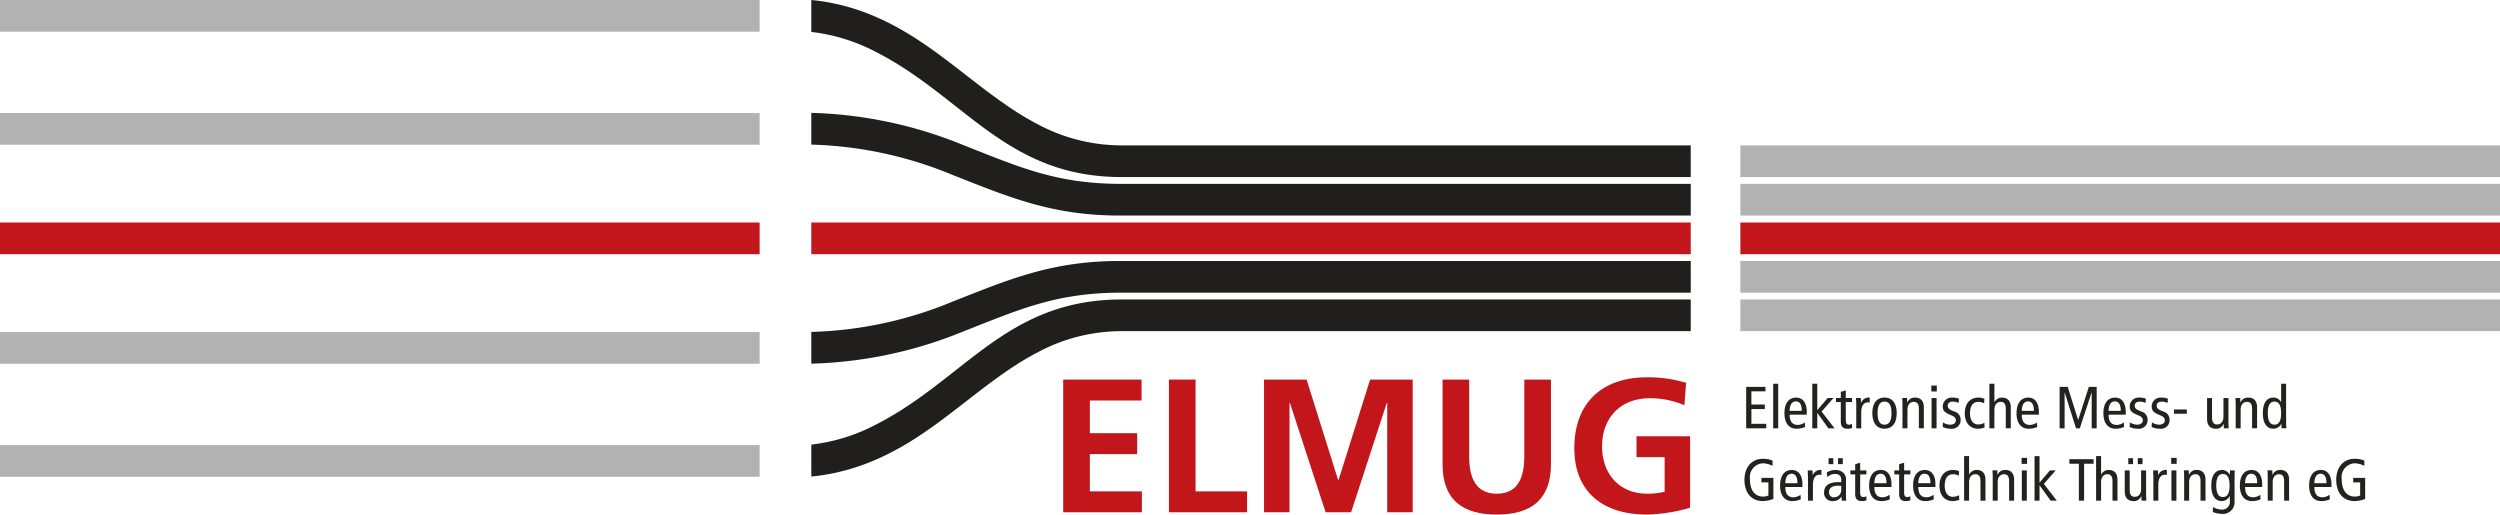
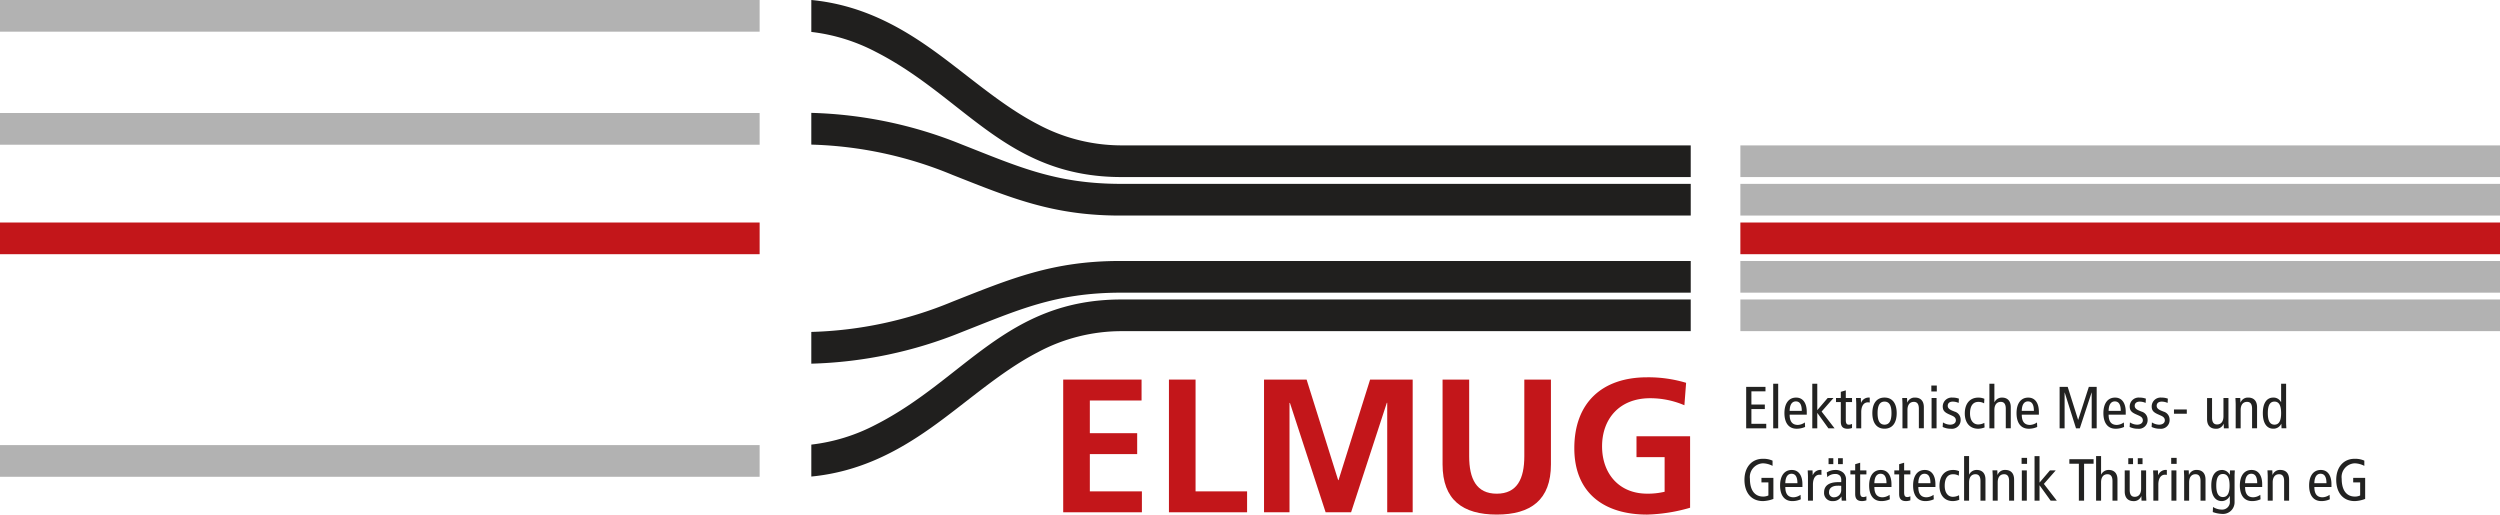
<svg xmlns="http://www.w3.org/2000/svg" width="345.738" height="71.163" viewBox="0 0 345.738 71.163">
  <g id="elmug_logo" transform="translate(-4079 -1382.646)">
    <path id="Pfad_1" data-name="Pfad 1" d="M4319.685,1423.121h105.053v-4.382H4319.685v4.382Z" fill="#b2b2b2" />
    <path id="Pfad_2" data-name="Pfad 2" d="M4319.685,1428.444h105.053v-4.381H4319.685v4.381Z" fill="#b2b2b2" />
    <path id="Pfad_3" data-name="Pfad 3" d="M4319.685,1417.8h105.053v-4.381H4319.685v4.381Z" fill="#c3161a" />
    <path id="Pfad_4" data-name="Pfad 4" d="M4319.685,1412.456h105.053v-4.382H4319.685v4.382Z" fill="#b2b2b2" />
    <path id="Pfad_5" data-name="Pfad 5" d="M4319.685,1407.132h105.053v-4.381H4319.685v4.381Z" fill="#b2b2b2" />
    <path id="Pfad_6" data-name="Pfad 6" d="M4207.648,1389.311c-4.562-3.217-9.807-6.026-16.447-6.665v4.416a25.511,25.511,0,0,1,8.9,2.749c12.326,6.28,18.063,17.321,33.982,17.321h78.736v-4.381h-78.691a24.5,24.5,0,0,1-11.6-2.916c-5.246-2.707-10.018-7.1-14.878-10.524Z" fill="#201f1e" />
    <path id="Pfad_7" data-name="Pfad 7" d="M4191.2,1402.645a54.6,54.6,0,0,1,19.506,4.181c7.974,3.146,13.835,5.63,23.155,5.63h78.96v-4.382H4233.97c-9.017-.019-14.129-2.375-21.971-5.452a59.367,59.367,0,0,0-20.8-4.367v4.39Z" fill="#201f1e" />
-     <path id="Pfad_8" data-name="Pfad 8" d="M4191.2,1417.8h121.621v-4.381H4191.2v4.381Z" fill="#c3161a" />
+     <path id="Pfad_8" data-name="Pfad 8" d="M4191.2,1417.8h121.621H4191.2v4.381Z" fill="#c3161a" />
    <path id="Pfad_9" data-name="Pfad 9" d="M4226.039,1435.14h10.833v2.893h-7.153v4.521h6.547v2.892h-6.547v5.155h7.2v2.892h-10.883V1435.14Z" fill="#c3161a" />
    <path id="Pfad_10" data-name="Pfad 10" d="M4240.659,1435.14h3.681V1450.6h7.126v2.892h-10.807V1435.14Z" fill="#c3161a" />
    <path id="Pfad_11" data-name="Pfad 11" d="M4253.807,1435.14h5.89l4.365,13.909h.05l4.367-13.909h5.888v18.353h-3.521v-15.145h-.053l-4.943,15.145h-3.523l-4.942-15.145-.052.052v15.093h-3.524V1435.14Z" fill="#c3161a" />
    <path id="Pfad_12" data-name="Pfad 12" d="M4278.5,1435.14h3.68v10.6c0,3.131,1,5.181,3.813,5.181s3.813-2.05,3.813-5.181v-10.6h3.681v11.726c0,4.919-2.787,6.942-7.494,6.942s-7.493-2.023-7.493-6.942V1435.14Z" fill="#c3161a" />
    <path id="Pfad_13" data-name="Pfad 13" d="M4311.944,1438.69a12,12,0,0,0-4.733-.972c-4.286,0-6.652,2.892-6.652,6.652,0,3.734,2.314,6.547,6.231,6.547a9.882,9.882,0,0,0,2.419-.264v-4.785h-3.89v-2.893h7.413v9.888a23.177,23.177,0,0,1-5.942.946c-5.941,0-10.069-2.973-10.069-9.177,0-6.284,3.838-9.807,10.069-9.807a18.131,18.131,0,0,1,5.391.762l-.237,3.1Z" fill="#c3161a" />
    <path id="Pfad_14" data-name="Pfad 14" d="M4207.648,1441.884c-4.562,3.217-9.807,6.026-16.447,6.665v-4.416a25.494,25.494,0,0,0,8.9-2.75c12.326-6.279,18.063-17.32,33.982-17.32h78.736v4.381h-78.691a24.5,24.5,0,0,0-11.6,2.916c-5.246,2.707-10.018,7.1-14.878,10.524Z" fill="#201f1e" />
    <path id="Pfad_15" data-name="Pfad 15" d="M4191.2,1428.55a54.6,54.6,0,0,0,19.506-4.181c7.974-3.146,13.835-5.63,23.155-5.63h78.96v4.382H4233.97c-9.017.018-14.129,2.375-21.971,5.452a59.386,59.386,0,0,1-20.8,4.367v-4.39Z" fill="#201f1e" />
    <path id="Pfad_16" data-name="Pfad 16" d="M4079,1417.8h105.054v-4.381H4079v4.381Z" fill="#c3161a" />
    <path id="Pfad_17" data-name="Pfad 17" d="M4079,1402.659h105.054v-4.382H4079v4.382Z" fill="#b2b2b2" />
    <path id="Pfad_18" data-name="Pfad 18" d="M4079,1387.026h105.054v-4.381H4079v4.381Z" fill="#b2b2b2" />
-     <path id="Pfad_19" data-name="Pfad 19" d="M4079,1432.952h105.054v-4.382H4079v4.382Z" fill="#b2b2b2" />
    <path id="Pfad_20" data-name="Pfad 20" d="M4079,1448.583h105.054V1444.2H4079v4.381Z" fill="#b2b2b2" />
    <path id="Pfad_21" data-name="Pfad 21" d="M4320.487,1441.878h2.777v-.624h-2.054v-2.038h1.857v-.624h-1.857v-1.824h1.947v-.624h-2.67v5.734Zm3.738,0h.69v-6.162h-.69v6.162Zm4.642-1.889v-.37c0-1.233-.526-1.988-1.47-1.988-1.044,0-1.619.838-1.619,2.152s.575,2.153,1.684,2.153a2.835,2.835,0,0,0,1.175-.247l-.033-.624a1.789,1.789,0,0,1-.961.345c-.764,0-1.142-.452-1.142-1.421Zm-2.366-.526c.017-.978.411-1.306.854-1.306.551,0,.822.435.822,1.306Zm3.82-.091v-3.656h-.69v6.162h.69v-2.111h.017l1.519,2.111h.855l-1.791-2.317,1.643-1.873h-.805l-1.438,1.684Zm4.806,1.9a.981.981,0,0,1-.427.107c-.312,0-.435-.181-.435-.657v-2.473h.862v-.559h-.862v-1.06l-.691.206v.854h-.665v.559h.665v2.7c0,.739.337.994.97.994a1.944,1.944,0,0,0,.583-.107v-.559Zm.584.608h.69v-2.218c0-.912.378-1.372.912-1.372a1.41,1.41,0,0,1,.263.024v-.681a1.125,1.125,0,0,0-1.192.714h-.016l-.025-.657h-.665c.008.3.033.6.033.9v3.286Zm2.949-2.1c0-1.051.3-1.594.961-1.594s.962.543.962,1.594-.3,1.594-.962,1.594-.961-.542-.961-1.594Zm-.723,0c0,1.315.575,2.153,1.684,2.153s1.684-.838,1.684-2.153-.575-2.152-1.684-2.152-1.684.838-1.684,2.152Zm4.165,2.1h.691v-2.522c0-.756.345-1.134.887-1.134.444,0,.69.288.69.953v2.7h.69v-2.908c0-.92-.493-1.339-1.224-1.339a1.077,1.077,0,0,0-1.06.681h-.016l-.025-.624h-.665c.008.3.032.6.032.9v3.286Zm4.026,0h.69v-4.19h-.69v4.19Zm-.033-5.915v.822h.756v-.822Zm1.569,5.726a2.513,2.513,0,0,0,1.134.247,1.2,1.2,0,0,0,1.347-1.3,1.136,1.136,0,0,0-.829-1.068l-.247-.1c-.46-.181-.706-.37-.706-.707s.238-.575.69-.575a2.009,2.009,0,0,1,.821.181l.033-.592a2.543,2.543,0,0,0-.887-.147,1.234,1.234,0,0,0-1.347,1.215c0,.535.222.806.821,1.077l.46.205c.386.173.534.37.534.657,0,.321-.271.592-.8.592a1.912,1.912,0,0,1-.986-.312l-.041.624Zm5.76-3.894a2.046,2.046,0,0,0-.83-.164c-1.167,0-1.873.838-1.873,2.193,0,1.183.608,2.112,1.857,2.112a2.5,2.5,0,0,0,.879-.181l-.033-.633a1.823,1.823,0,0,1-.846.222c-.674,0-1.134-.55-1.134-1.52,0-1.133.476-1.6,1.15-1.6a1.558,1.558,0,0,1,.8.2l.033-.624Zm.7,4.083h.69v-2.522c0-.756.345-1.134.887-1.134.444,0,.69.288.69.953v2.7h.691v-2.908c0-.92-.493-1.339-1.225-1.339a1.136,1.136,0,0,0-1.026.632h-.017v-2.547h-.69v6.162Zm6.844-1.889v-.37c0-1.233-.526-1.988-1.471-1.988-1.043,0-1.619.838-1.619,2.152s.576,2.153,1.685,2.153a2.826,2.826,0,0,0,1.174-.247l-.032-.624a1.794,1.794,0,0,1-.961.345c-.765,0-1.142-.452-1.142-1.421Zm-2.366-.526c.016-.978.41-1.306.854-1.306.55,0,.821.435.821,1.306Zm5.233,2.415h.69v-4.946h.016l1.561,4.946h.526l1.627-4.946h.016v4.946h.69v-5.734h-1.084l-1.471,4.559h-.016l-1.438-4.559h-1.117v5.734Zm9.144-1.889v-.37c0-1.233-.526-1.988-1.471-1.988-1.043,0-1.618.838-1.618,2.152s.575,2.153,1.684,2.153a2.836,2.836,0,0,0,1.175-.247l-.033-.624a1.788,1.788,0,0,1-.961.345c-.764,0-1.142-.452-1.142-1.421Zm-2.366-.526c.016-.978.41-1.306.854-1.306.551,0,.822.435.822,1.306Zm2.908,2.226a2.511,2.511,0,0,0,1.134.247,1.2,1.2,0,0,0,1.347-1.3,1.136,1.136,0,0,0-.83-1.068l-.246-.1c-.46-.181-.707-.37-.707-.707s.238-.575.691-.575a2.012,2.012,0,0,1,.821.181l.033-.592a2.547,2.547,0,0,0-.887-.147,1.235,1.235,0,0,0-1.348,1.215c0,.535.222.806.822,1.077l.46.205c.386.173.534.37.534.657,0,.321-.271.592-.8.592a1.909,1.909,0,0,1-.986-.312l-.041.624Zm3.04,0a2.51,2.51,0,0,0,1.134.247,1.2,1.2,0,0,0,1.347-1.3,1.136,1.136,0,0,0-.83-1.068l-.246-.1c-.461-.181-.707-.37-.707-.707s.238-.575.69-.575a2.02,2.02,0,0,1,.822.181l.033-.592a2.55,2.55,0,0,0-.888-.147,1.234,1.234,0,0,0-1.347,1.215c0,.535.222.806.822,1.077l.46.205c.386.173.534.37.534.657,0,.321-.271.592-.8.592a1.909,1.909,0,0,1-.986-.312l-.041.624Zm3.089-1.824h1.775v-.591h-1.775v.591Zm7.534-2.177h-.69v2.522c0,.756-.345,1.134-.888,1.134-.443,0-.69-.287-.69-.953v-2.7h-.69v2.909c0,.92.493,1.339,1.224,1.339a1.077,1.077,0,0,0,1.06-.682h.016l.025.624h.666c-.009-.3-.033-.6-.033-.9v-3.286Zm1,4.19h.69v-2.522c0-.756.345-1.134.888-1.134.443,0,.69.288.69.953v2.7h.69v-2.908c0-.92-.493-1.339-1.224-1.339a1.077,1.077,0,0,0-1.06.681h-.017l-.024-.624h-.666c.008.3.033.6.033.9v3.286Zm6.285-2.1c0,1.052-.287,1.594-.92,1.594s-.92-.542-.92-1.594.287-1.594.92-1.594.92.543.92,1.594Zm.69-4.067h-.69v2.547h-.016a1.155,1.155,0,0,0-1.068-.632c-.863,0-1.446.706-1.446,2.152s.583,2.153,1.446,2.153a1.185,1.185,0,0,0,1.1-.674h.016l.025.616h.665c-.008-.254-.033-.518-.033-.772v-5.39Zm-70.909,13.019H4322.6v.625h.961v1.807a1.711,1.711,0,0,1-.715.156c-1.249,0-1.84-.978-1.84-2.456a1.9,1.9,0,0,1,1.791-2.144,3.068,3.068,0,0,1,1.339.353v-.723a3.1,3.1,0,0,0-1.347-.255c-1.5,0-2.539,1.126-2.539,2.917,0,1.552.764,2.933,2.58,2.933a4.52,4.52,0,0,0,1.421-.3v-2.917Zm4.018,1.266v-.37c0-1.233-.526-1.988-1.471-1.988-1.043,0-1.619.838-1.619,2.152s.576,2.153,1.685,2.153a2.836,2.836,0,0,0,1.175-.247l-.033-.624a1.789,1.789,0,0,1-.961.345c-.765,0-1.142-.452-1.142-1.421Zm-2.366-.526c.016-.978.41-1.307.854-1.307.55,0,.821.436.821,1.307Zm3.13,2.415h.69v-2.218c0-.912.378-1.372.912-1.372a1.406,1.406,0,0,1,.263.024v-.681a1.124,1.124,0,0,0-1.192.714h-.016l-.025-.657H4329c.008.3.033.6.033.9v3.286Zm2.67-3.253a1.483,1.483,0,0,1,1.076-.436.848.848,0,0,1,.7.263,1.029,1.029,0,0,1,.156.674v.189h-.4c-1.438,0-1.972.6-1.972,1.413a1.118,1.118,0,0,0,1.208,1.208,1.262,1.262,0,0,0,1.174-.625h.017l.041.567h.624c-.016-.148-.032-.394-.032-.641v-2.185a1.285,1.285,0,0,0-.362-1.027,1.587,1.587,0,0,0-1.117-.394,2.229,2.229,0,0,0-1.183.345l.074.649Zm1.93,1.725a.99.99,0,0,1-.977,1.06.652.652,0,0,1-.707-.732c0-.484.386-.87,1.2-.87a4.239,4.239,0,0,1,.485.016v.526Zm-1.75-3.525h.658v-.821h-.658v.821Zm1.315,0h.657v-.821h-.657v.821Zm3.919,4.445a.993.993,0,0,1-.427.107c-.313,0-.436-.181-.436-.657v-2.473h.863v-.559h-.863v-1.06l-.69.206v.854h-.665v.559h.665v2.695c0,.739.337.994.969.994a1.957,1.957,0,0,0,.584-.107v-.559Zm3.467-1.281v-.37c0-1.233-.526-1.988-1.471-1.988-1.043,0-1.618.838-1.618,2.152s.575,2.153,1.684,2.153a2.836,2.836,0,0,0,1.175-.247l-.033-.624a1.789,1.789,0,0,1-.961.345c-.764,0-1.142-.452-1.142-1.421Zm-2.366-.526c.016-.978.41-1.307.854-1.307.551,0,.822.436.822,1.307Zm4.978,1.807a.981.981,0,0,1-.427.107c-.312,0-.435-.181-.435-.657v-2.473h.862v-.559h-.862v-1.06l-.691.206v.854h-.665v.559h.665v2.695c0,.739.337.994.97.994a1.944,1.944,0,0,0,.583-.107v-.559Zm3.467-1.281v-.37c0-1.233-.526-1.988-1.47-1.988-1.044,0-1.619.838-1.619,2.152s.575,2.153,1.684,2.153a2.834,2.834,0,0,0,1.175-.247l-.032-.624a1.8,1.8,0,0,1-.962.345c-.764,0-1.142-.452-1.142-1.421Zm-2.366-.526c.017-.978.411-1.307.855-1.307.55,0,.821.436.821,1.307Zm5.628-1.668a2.043,2.043,0,0,0-.83-.164c-1.167,0-1.873.838-1.873,2.193,0,1.183.608,2.112,1.857,2.112a2.5,2.5,0,0,0,.879-.181l-.033-.633a1.824,1.824,0,0,1-.846.222c-.674,0-1.134-.55-1.134-1.52,0-1.133.476-1.6,1.15-1.6a1.556,1.556,0,0,1,.8.2l.033-.624Zm.7,4.083h.69v-2.522c0-.756.345-1.134.887-1.134.444,0,.69.288.69.953v2.7h.691v-2.908c0-.92-.493-1.339-1.225-1.339a1.136,1.136,0,0,0-1.026.632h-.017v-2.547h-.69v6.162Zm3.96,0h.69v-2.522c0-.756.345-1.134.887-1.134.444,0,.69.288.69.953v2.7h.691v-2.908c0-.92-.493-1.339-1.225-1.339a1.076,1.076,0,0,0-1.059.681h-.017l-.024-.624h-.666c.008.3.033.6.033.9v3.286Zm4.026,0h.69v-4.19h-.69v4.19Zm-.033-5.915v.821h.756v-.821Zm2.481,3.409v-3.656h-.69v6.162h.69v-2.111h.016l1.52,2.111h.855l-1.791-2.317,1.643-1.873h-.8l-1.438,1.684Zm5.439,2.506h.722v-5.11h1.315v-.624h-3.352v.624h1.315v5.11Zm2.382,0h.69v-2.522c0-.756.345-1.134.888-1.134.443,0,.69.288.69.953v2.7h.69v-2.908c0-.92-.493-1.339-1.224-1.339a1.137,1.137,0,0,0-1.027.632h-.017v-2.547h-.69v6.162Zm6.918-4.19h-.69v2.522c0,.756-.345,1.134-.888,1.134-.443,0-.69-.287-.69-.953v-2.7h-.69v2.909c0,.92.493,1.339,1.224,1.339a1.078,1.078,0,0,0,1.06-.682h.016l.025.624h.666c-.009-.3-.033-.6-.033-.9V1447.7Zm-2.465-.863h.657v-.821h-.657v.821Zm1.314,0h.658v-.821h-.658v.821Zm2.153,5.053h.69v-2.218c0-.912.378-1.372.912-1.372a1.4,1.4,0,0,1,.263.024v-.681a1.124,1.124,0,0,0-1.191.714h-.017l-.024-.657h-.666c.008.3.033.6.033.9v3.286Zm2.5,0h.69v-4.19h-.69v4.19Zm-.033-5.915v.821h.756v-.821Zm1.791,5.915h.69v-2.522c0-.756.345-1.134.887-1.134.444,0,.69.288.69.953v2.7h.69v-2.908c0-.92-.493-1.339-1.224-1.339a1.074,1.074,0,0,0-1.059.681h-.017l-.025-.624h-.665c.008.3.033.6.033.9v3.286Zm4.444-2.095c0-1.051.288-1.594.921-1.594s.92.543.92,1.594-.288,1.594-.92,1.594-.921-.542-.921-1.594Zm2.531-1.331c0-.254.025-.517.033-.764h-.666l-.024.608h-.017a1.213,1.213,0,0,0-1.027-.665c-.936,0-1.52.706-1.52,2.152s.584,2.153,1.446,2.153a1.225,1.225,0,0,0,1.1-.707h.017v.657a1.072,1.072,0,0,1-1.175,1.224,2.314,2.314,0,0,1-1.15-.361l-.033.7a4.014,4.014,0,0,0,1.224.255,1.61,1.61,0,0,0,1.791-1.643v-3.607Zm3.82,1.537v-.37c0-1.233-.526-1.988-1.47-1.988-1.044,0-1.619.838-1.619,2.152s.575,2.153,1.684,2.153a2.834,2.834,0,0,0,1.175-.247l-.033-.624a1.789,1.789,0,0,1-.961.345c-.764,0-1.142-.452-1.142-1.421Zm-2.366-.526c.017-.978.411-1.307.854-1.307.551,0,.822.436.822,1.307Zm3.13,2.415h.69v-2.522c0-.756.345-1.134.888-1.134.443,0,.69.288.69.953v2.7h.69v-2.908c0-.92-.493-1.339-1.224-1.339a1.076,1.076,0,0,0-1.06.681h-.016l-.025-.624h-.666c.008.3.033.6.033.9v3.286Zm8.816-1.889v-.37c0-1.233-.526-1.988-1.471-1.988-1.043,0-1.619.838-1.619,2.152s.576,2.153,1.685,2.153a2.826,2.826,0,0,0,1.174-.247l-.032-.624a1.8,1.8,0,0,1-.961.345c-.765,0-1.142-.452-1.142-1.421Zm-2.366-.526c.016-.978.41-1.307.854-1.307.55,0,.821.436.821,1.307Zm7.024-.74h-1.652v.625h.962v1.807a1.711,1.711,0,0,1-.715.156c-1.249,0-1.84-.978-1.84-2.456a1.9,1.9,0,0,1,1.791-2.144,3.075,3.075,0,0,1,1.339.353v-.723a3.11,3.11,0,0,0-1.348-.255c-1.5,0-2.538,1.126-2.538,2.917,0,1.552.764,2.933,2.579,2.933a4.521,4.521,0,0,0,1.422-.3v-2.917Z" fill="#222221" />
  </g>
</svg>